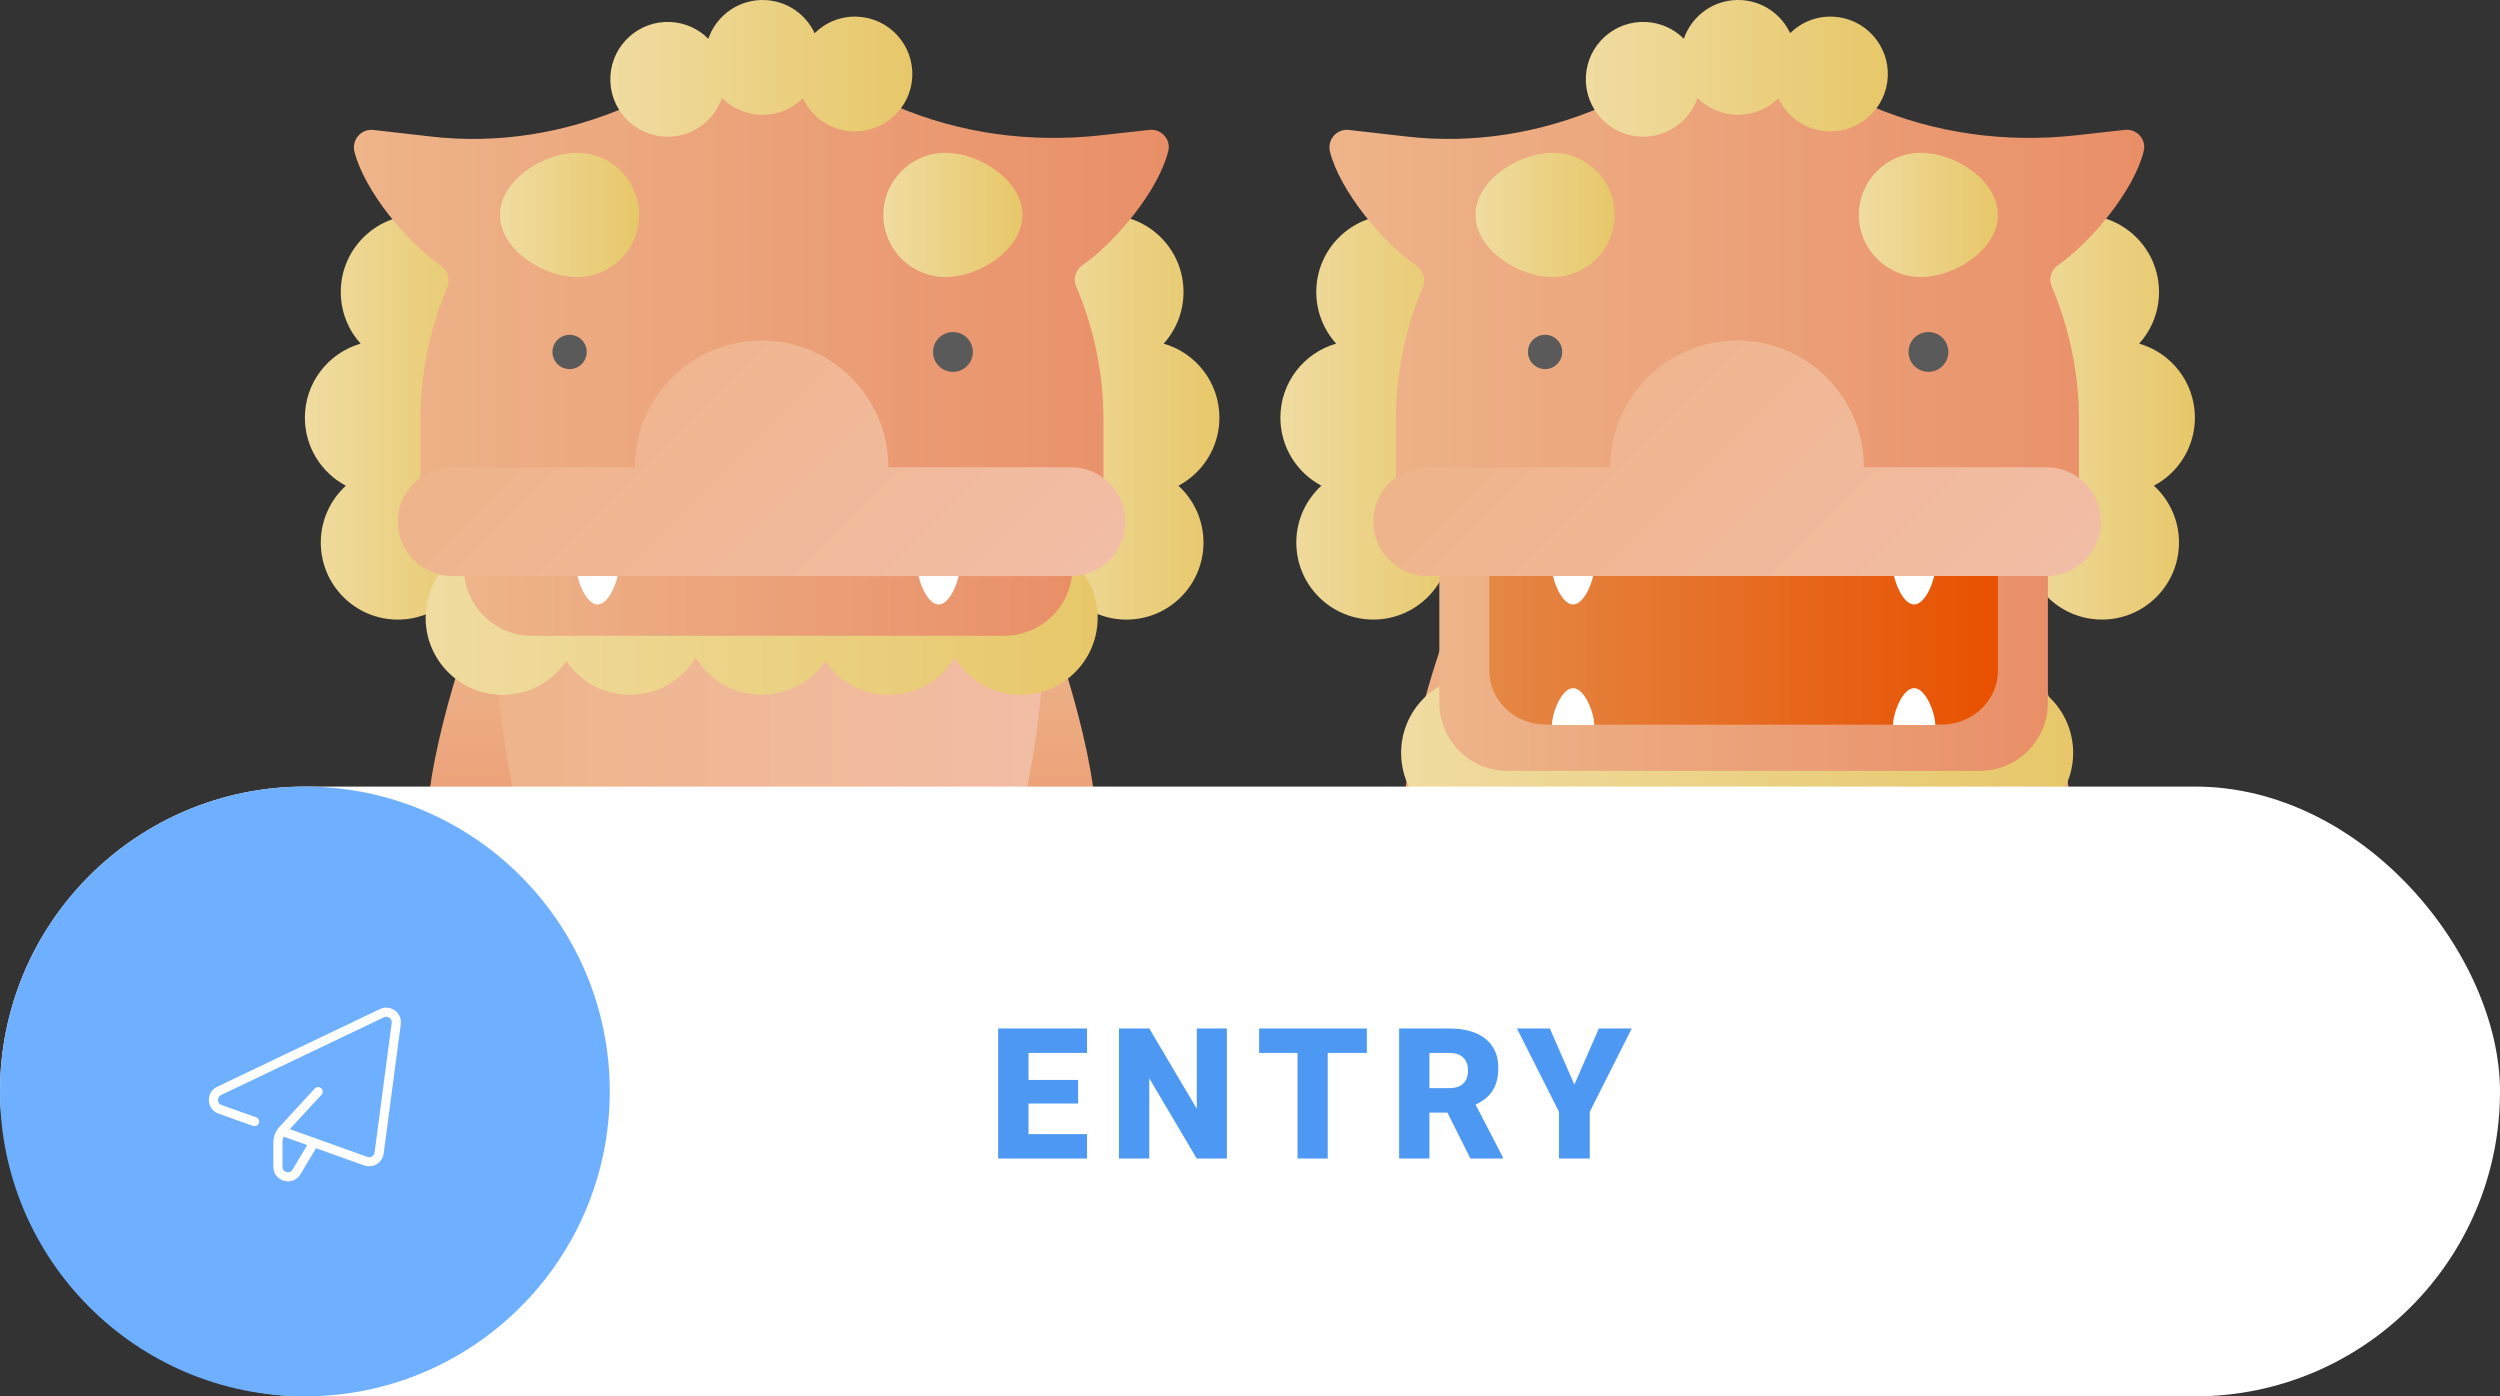
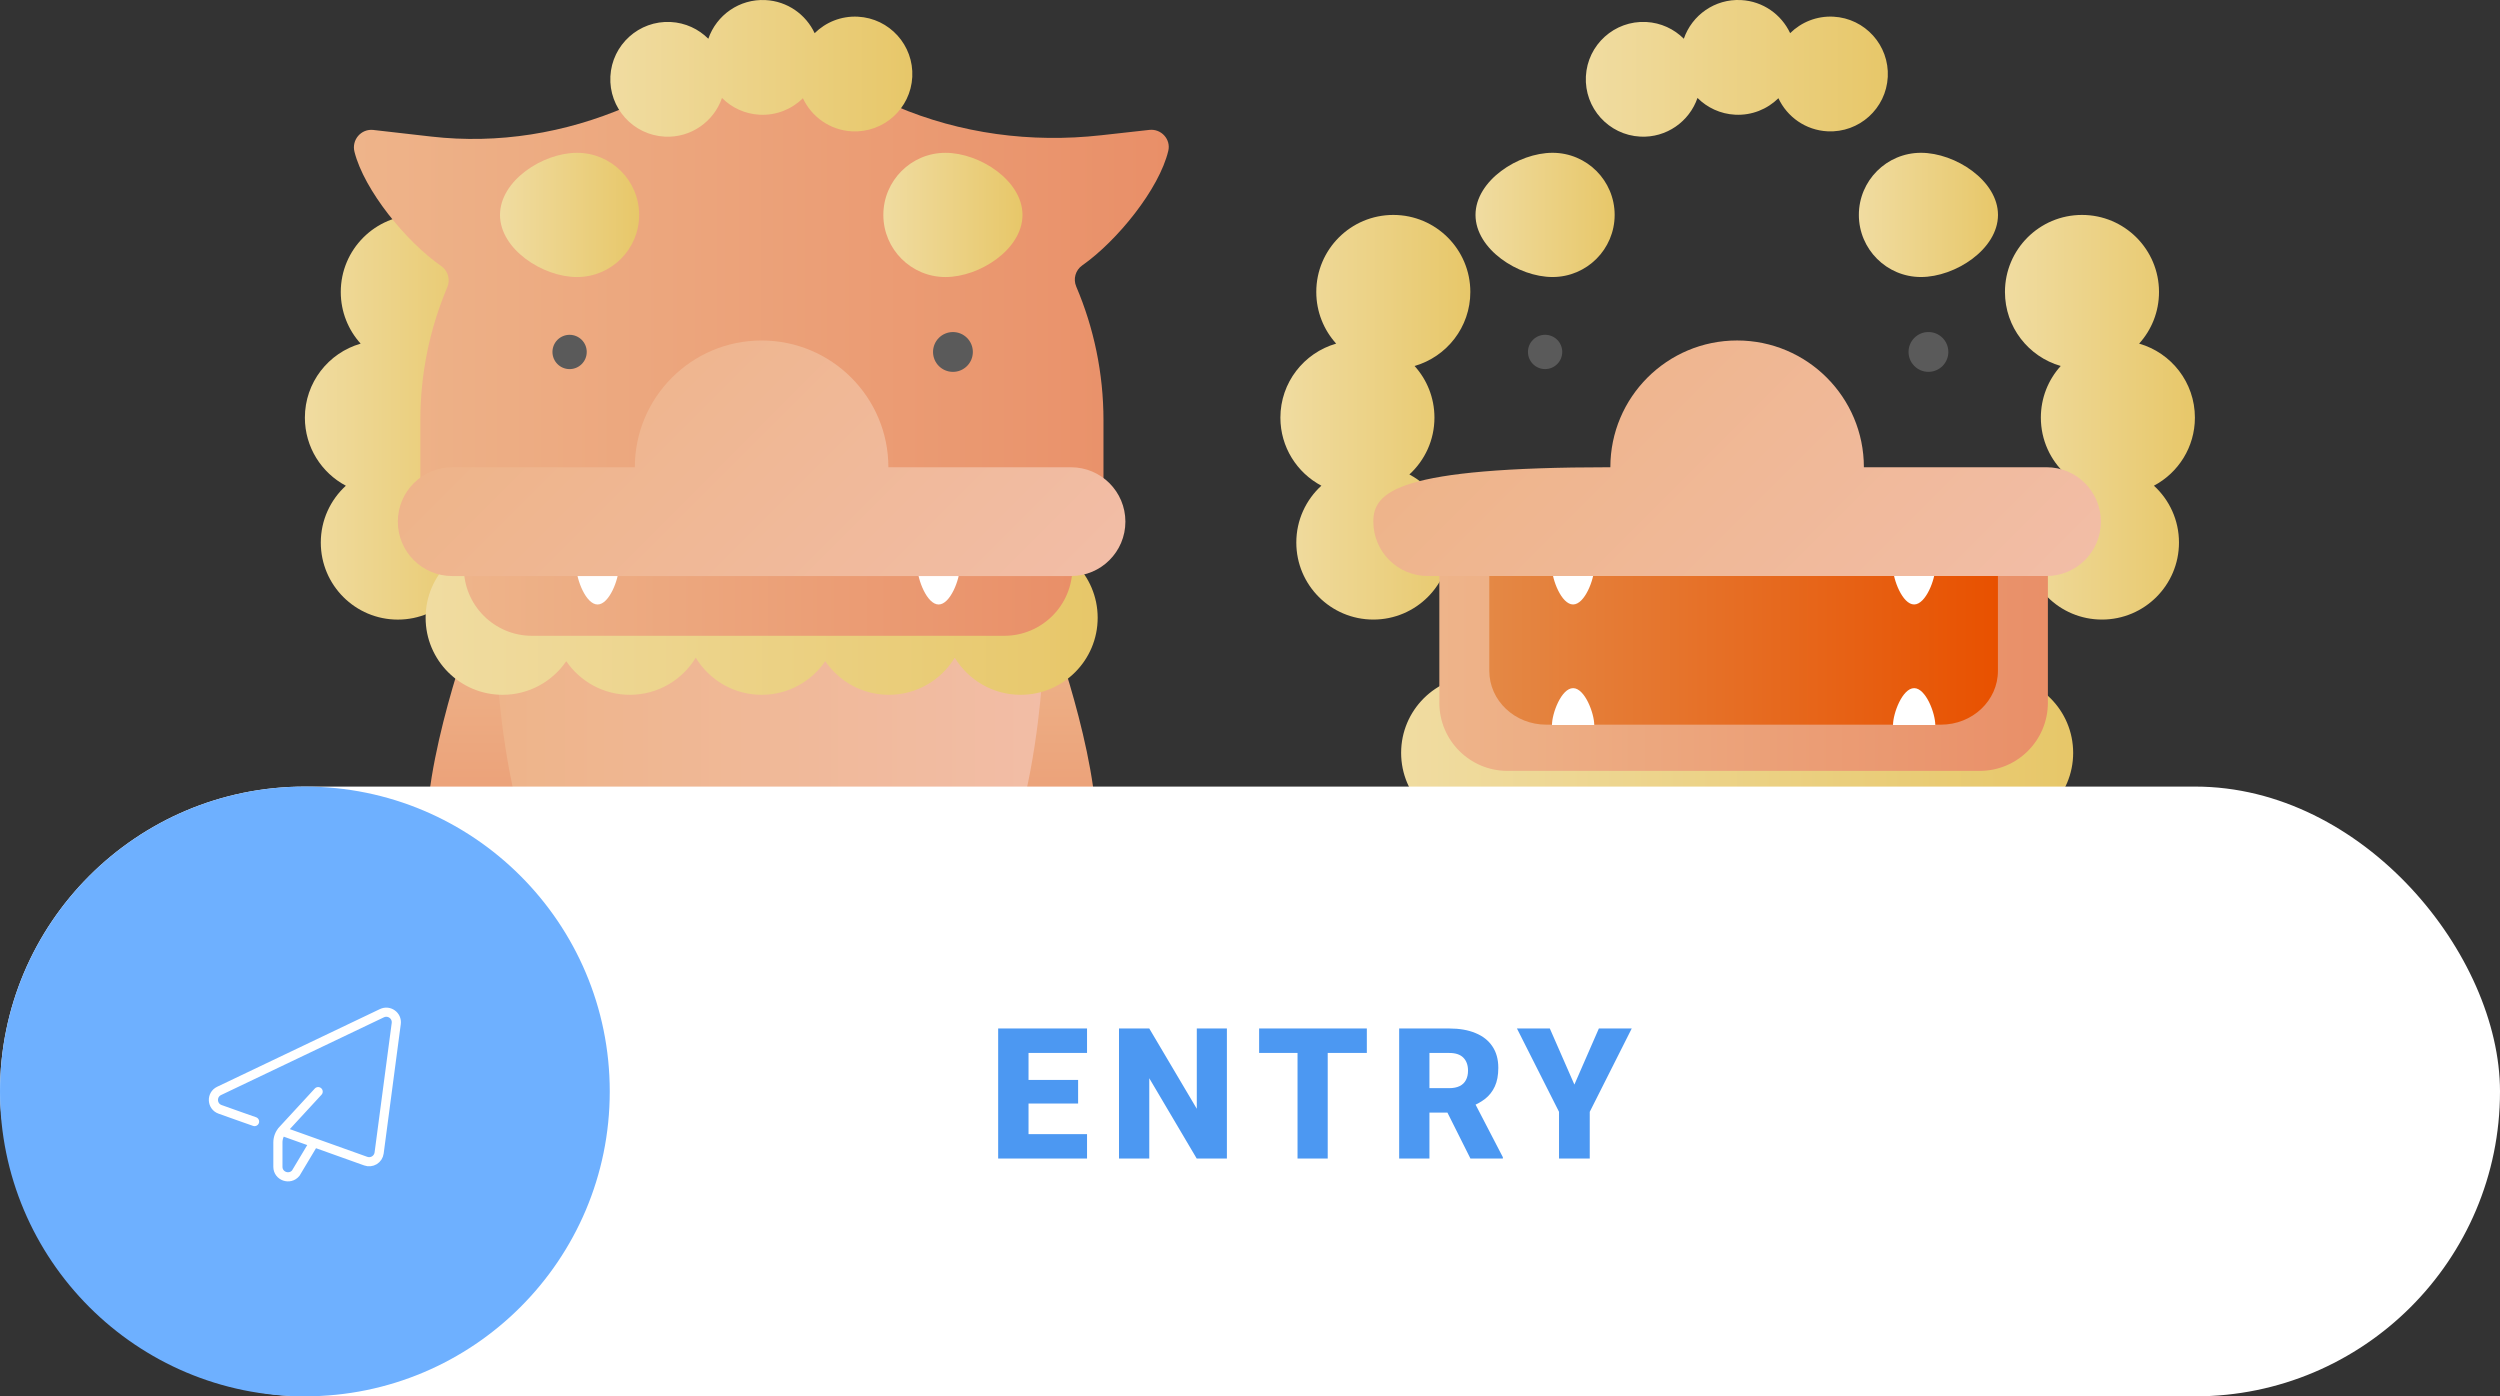
<svg xmlns="http://www.w3.org/2000/svg" width="410" height="229" viewBox="0 0 410 229" fill="none">
  <rect x="0" y="0" width="410" height="229" fill="#333333" stroke="none" />
  <path d="M71.156 77.816C73.679 75.509 75.265 72.188 75.265 68.495C75.265 65.235 74.029 62.264 72.005 60.024C77.284 58.51 81.151 53.648 81.151 47.886C81.151 40.907 75.497 35.253 68.519 35.253C61.541 35.253 55.886 40.907 55.886 47.886C55.886 51.145 57.122 54.117 59.146 56.357C53.867 57.871 50 62.733 50 68.495C50 73.336 52.724 77.538 56.721 79.66C54.197 81.967 52.611 85.289 52.611 88.981C52.611 95.959 58.266 101.614 65.243 101.614C72.222 101.614 77.876 95.959 77.876 88.981C77.876 84.14 75.152 79.938 71.156 77.816Z" fill="url(#paint0_linear_2033_100)" />
-   <path d="M193.264 79.66C197.26 77.538 199.984 73.336 199.984 68.495C199.984 62.727 196.117 57.866 190.838 56.357C192.867 54.117 194.098 51.145 194.098 47.886C194.098 40.907 188.444 35.253 181.466 35.253C174.488 35.253 168.833 40.907 168.833 47.886C168.833 53.653 172.701 58.515 177.979 60.024C175.95 62.264 174.719 65.235 174.719 68.495C174.719 72.188 176.305 75.509 178.829 77.816C174.833 79.938 172.108 84.14 172.108 88.981C172.108 95.959 177.763 101.614 184.741 101.614C191.719 101.614 197.373 95.959 197.373 88.981C197.373 85.289 195.787 81.967 193.264 79.66Z" fill="url(#paint1_linear_2033_100)" />
  <path d="M172.86 104.271C172.86 104.271 181.372 127.806 179.554 139.671C179.065 142.864 180.136 146.062 182.397 148.375C183.545 149.554 184.23 150.883 183.113 152.968C180.023 158.731 158.95 156.316 152.446 152.227C149.031 150.079 141.61 150.187 135.333 150.775C128.396 151.423 121.423 151.423 114.486 150.775C108.208 150.187 100.793 150.079 97.373 152.227C90.869 156.316 69.796 157.989 66.706 152.968C64.965 150.141 66.381 149.194 68.529 147.324C70.342 145.748 71.073 143.297 70.512 140.964C67.787 129.619 76.954 104.271 76.954 104.271H172.86Z" fill="url(#paint2_linear_2033_100)" />
  <path d="M81.389 107.845C81.389 107.845 82.97 153.663 101.375 154.776C119.781 155.888 119.786 153.488 118.112 146.603C116.953 141.829 117.793 140.109 118.37 138.579C118.864 137.277 120.121 136.422 121.516 136.422H131.007C132.403 136.422 133.654 137.277 134.154 138.579C134.736 140.109 135.575 141.829 134.411 146.603C132.738 153.488 132.738 155.888 151.148 154.776C169.559 153.658 171.135 107.845 171.135 107.845" fill="url(#paint3_linear_2033_100)" />
  <path d="M167.385 88.683C162.807 88.683 158.795 91.118 156.581 94.77C154.366 91.118 150.355 88.683 145.776 88.683C141.44 88.683 137.619 90.866 135.343 94.193C133.067 90.866 129.245 88.683 124.909 88.683C120.331 88.683 116.319 91.118 114.105 94.77C111.89 91.118 107.879 88.683 103.3 88.683C98.964 88.683 95.143 90.866 92.867 94.193C90.591 90.866 86.769 88.683 82.433 88.683C75.455 88.683 69.801 94.337 69.801 101.315C69.801 108.293 75.455 113.948 82.433 113.948C86.769 113.948 90.591 111.764 92.867 108.437C95.143 111.764 98.964 113.948 103.3 113.948C107.879 113.948 111.89 111.512 114.105 107.861C116.319 111.512 120.331 113.948 124.909 113.948C129.245 113.948 133.067 111.764 135.343 108.437C137.619 111.764 141.44 113.948 145.776 113.948C150.355 113.948 154.366 111.512 156.581 107.861C158.795 111.512 162.807 113.948 167.385 113.948C174.363 113.948 180.018 108.293 180.018 101.315C180.018 94.337 174.363 88.683 167.385 88.683Z" fill="url(#paint4_linear_2033_100)" />
  <path d="M76.068 93.096H175.872C175.872 99.266 170.867 104.271 164.697 104.271H87.243C81.074 104.271 76.068 99.266 76.068 93.096Z" fill="url(#paint5_linear_2033_100)" />
  <path d="M157.399 93.096C157.399 95.012 155.849 99.137 153.934 99.137C152.018 99.137 150.468 95.012 150.468 93.096" fill="white" />
  <path d="M101.468 93.096C101.468 95.012 99.918 99.137 98.002 99.137C96.086 99.137 94.536 95.012 94.536 93.096" fill="white" />
  <path d="M180.533 22.188C169.116 23.46 157.518 21.941 146.956 17.425C140.204 14.536 132.768 12.934 124.956 12.934C117.143 12.934 109.594 14.556 102.796 17.492C92.692 21.849 81.677 23.651 70.743 22.399L61.227 21.313C59.228 21.086 57.642 22.93 58.131 24.882C59.712 31.185 66.644 39.677 72.35 43.622C73.478 44.4 73.89 45.852 73.354 47.114C70.512 53.824 68.936 61.203 68.936 68.949V80.876C68.936 82.457 70.218 83.739 71.799 83.739H178.107C179.688 83.739 180.971 82.457 180.971 80.876V68.949C180.971 61.162 179.379 53.741 176.506 47.005C175.97 45.754 176.372 44.307 177.489 43.524C183.216 39.507 190.106 31.005 191.6 24.738C192.053 22.842 190.436 21.086 188.5 21.303L180.538 22.188H180.533Z" fill="url(#paint6_linear_2033_100)" />
  <path d="M175.645 76.632H145.694C145.694 65.153 136.388 55.842 124.904 55.842C113.42 55.842 104.114 65.148 104.114 76.632H74.163C69.234 76.632 65.243 80.623 65.243 85.552C65.243 90.48 69.234 94.471 74.163 94.471H175.645C180.574 94.471 184.565 90.48 184.565 85.552C184.565 80.623 180.574 76.632 175.645 76.632Z" fill="url(#paint7_linear_2033_100)" />
  <path d="M133.603 5.441C132.176 2.387 129.153 0.198 125.548 0.013C121.259 -0.209 117.494 2.485 116.165 6.357C114.574 4.766 112.411 3.731 109.986 3.607C104.795 3.345 100.371 7.336 100.103 12.527C99.84 17.718 103.832 22.142 109.023 22.409C113.312 22.631 117.077 19.938 118.406 16.065C119.997 17.656 122.16 18.691 124.585 18.815C127.33 18.954 129.864 17.903 131.677 16.111C133.103 19.165 136.126 21.354 139.731 21.539C144.922 21.802 149.346 17.811 149.614 12.62C149.876 7.428 145.885 3.005 140.694 2.737C137.949 2.598 135.416 3.648 133.603 5.441Z" fill="url(#paint8_linear_2033_100)" />
  <path d="M93.413 60.534C94.966 60.534 96.225 59.275 96.225 57.722C96.225 56.169 94.966 54.91 93.413 54.91C91.861 54.91 90.602 56.169 90.602 57.722C90.602 59.275 91.861 60.534 93.413 60.534Z" fill="#5A5A5A" />
  <path d="M94.633 25.062C100.257 25.062 104.82 29.625 104.82 35.248C104.82 40.872 100.257 45.435 94.633 45.435C89.01 45.435 82.001 40.872 82.001 35.248C82.001 29.625 89.01 25.062 94.633 25.062Z" fill="url(#paint9_linear_2033_100)" />
  <path d="M155.057 25.062C149.433 25.062 144.87 29.625 144.87 35.248C144.87 40.872 149.433 45.435 155.057 45.435C160.68 45.435 167.689 40.872 167.689 35.248C167.689 29.625 160.68 25.062 155.057 25.062Z" fill="url(#paint10_linear_2033_100)" />
  <path d="M156.282 60.987C158.085 60.987 159.547 59.525 159.547 57.722C159.547 55.919 158.085 54.457 156.282 54.457C154.478 54.457 153.017 55.919 153.017 57.722C153.017 59.525 154.478 60.987 156.282 60.987Z" fill="#5A5A5A" />
  <g clip-path="url(#clip0_2033_100)">
    <path d="M231.139 77.812C233.663 75.505 235.249 72.183 235.249 68.491C235.249 65.231 234.013 62.26 231.989 60.02C237.268 58.506 241.135 53.644 241.135 47.882C241.135 40.904 235.481 35.249 228.503 35.249C221.525 35.249 215.87 40.904 215.87 47.882C215.87 51.142 217.106 54.113 219.13 56.353C213.852 57.867 209.984 62.728 209.984 68.491C209.984 73.332 212.709 77.534 216.705 79.655C214.181 81.963 212.595 85.284 212.595 88.976C212.595 95.954 218.25 101.609 225.228 101.609C232.205 101.609 237.86 95.954 237.86 88.976C237.86 84.136 235.136 79.933 231.139 77.812Z" fill="url(#paint11_linear_2033_100)" />
    <path d="M353.244 79.655C357.24 77.534 359.964 73.332 359.964 68.491C359.964 62.723 356.097 57.862 350.818 56.353C352.847 54.113 354.078 51.142 354.078 47.882C354.078 40.904 348.424 35.249 341.446 35.249C334.468 35.249 328.813 40.904 328.813 47.882C328.813 53.649 332.681 58.511 337.959 60.02C335.93 62.26 334.7 65.231 334.7 68.491C334.7 72.183 336.286 75.505 338.809 77.812C334.813 79.933 332.089 84.136 332.089 88.976C332.089 95.954 337.743 101.609 344.721 101.609C351.699 101.609 357.353 95.954 357.353 88.976C357.353 85.284 355.767 81.963 353.244 79.655Z" fill="url(#paint12_linear_2033_100)" />
-     <path d="M332.841 104.266C332.841 104.266 341.354 127.8 339.536 139.665C339.046 142.858 340.118 146.056 342.378 148.368C343.527 149.547 344.212 150.876 343.094 152.962C340.004 158.724 318.932 156.309 312.428 152.22C309.013 150.073 301.593 150.181 295.315 150.768C288.378 151.417 281.406 151.417 274.469 150.768C268.192 150.181 260.776 150.073 257.357 152.22C250.853 156.309 229.78 157.983 226.69 152.962C224.95 150.135 226.366 149.187 228.513 147.318C230.326 145.742 231.057 143.291 230.496 140.958C227.772 129.613 236.938 104.266 236.938 104.266H332.841Z" fill="url(#paint13_linear_2033_100)" />
    <path d="M241.372 107.84C241.372 107.84 242.953 153.657 261.358 154.769C279.763 155.881 279.768 153.482 278.095 146.597C276.936 141.823 277.775 140.103 278.352 138.573C278.846 137.27 280.103 136.416 281.499 136.416H290.989C292.385 136.416 293.636 137.27 294.136 138.573C294.718 140.103 295.557 141.823 294.393 146.597C292.72 153.482 292.72 155.881 311.13 154.769C329.54 153.652 331.116 107.84 331.116 107.84" fill="url(#paint14_linear_2033_100)" />
    <path d="M327.367 110.837C322.789 110.837 318.777 113.273 316.563 116.924C314.348 113.273 310.337 110.837 305.759 110.837C301.423 110.837 297.602 113.02 295.325 116.347C293.049 113.02 289.228 110.837 284.892 110.837C280.314 110.837 276.302 113.273 274.088 116.924C271.874 113.273 267.862 110.837 263.284 110.837C258.948 110.837 255.127 113.02 252.851 116.347C250.575 113.02 246.753 110.837 242.417 110.837C235.44 110.837 229.785 116.491 229.785 123.469C229.785 130.447 235.44 136.101 242.417 136.101C246.753 136.101 250.575 133.918 252.851 130.591C255.127 133.918 258.948 136.101 263.284 136.101C267.862 136.101 271.874 133.666 274.088 130.014C276.302 133.666 280.314 136.101 284.892 136.101C289.228 136.101 293.049 133.918 295.325 130.591C297.602 133.918 301.423 136.101 305.759 136.101C310.337 136.101 314.348 133.666 316.563 130.014C318.777 133.666 322.789 136.101 327.367 136.101C334.345 136.101 339.999 130.447 339.999 123.469C339.999 116.491 334.345 110.837 327.367 110.837Z" fill="url(#paint15_linear_2033_100)" />
    <path d="M324.683 126.425H247.227C241.057 126.425 236.052 121.425 236.052 115.25V90.408H335.853V115.25C335.853 121.42 330.853 126.425 324.678 126.425H324.683Z" fill="url(#paint16_linear_2033_100)" />
    <path d="M318.324 118.845H253.587C248.427 118.845 244.245 114.895 244.245 110.023V90.408H327.66V110.023C327.66 114.895 323.478 118.845 318.318 118.845H318.324Z" fill="url(#paint17_linear_2033_100)" />
    <path d="M317.381 93.091C317.381 95.007 315.831 99.132 313.915 99.132C311.999 99.132 310.449 95.007 310.449 93.091" fill="white" />
    <path d="M261.45 93.091C261.45 95.007 259.9 99.132 257.984 99.132C256.069 99.132 254.519 95.007 254.519 93.091" fill="white" />
    <path d="M254.524 118.897C254.524 116.981 256.074 112.856 257.99 112.856C259.906 112.856 261.456 116.981 261.456 118.897" fill="white" />
    <path d="M310.455 118.897C310.455 116.981 312.005 112.856 313.921 112.856C315.837 112.856 317.387 116.981 317.387 118.897" fill="white" />
-     <path d="M340.514 22.185C329.097 23.457 317.5 21.938 306.938 17.422C300.187 14.533 292.75 12.931 284.938 12.931C277.126 12.931 269.577 14.553 262.779 17.489C252.675 21.845 241.66 23.648 230.727 22.396L221.211 21.31C219.213 21.083 217.627 22.927 218.116 24.878C219.697 31.182 226.628 39.674 232.334 43.618C233.462 44.396 233.874 45.848 233.338 47.11C230.496 53.82 228.92 61.199 228.92 68.945V80.871C228.92 82.452 230.202 83.734 231.783 83.734H338.088C339.669 83.734 340.952 82.452 340.952 80.871V68.945C340.952 61.158 339.36 53.737 336.487 47.002C335.951 45.75 336.353 44.303 337.471 43.52C343.197 39.504 350.087 31.002 351.581 24.734C352.034 22.839 350.417 21.083 348.481 21.299L340.519 22.185H340.514Z" fill="url(#paint18_linear_2033_100)" />
-     <path d="M335.627 76.628H305.676C305.676 65.149 296.371 55.838 284.887 55.838C273.403 55.838 264.098 65.144 264.098 76.628H234.147C229.219 76.628 225.228 80.619 225.228 85.547C225.228 90.475 229.219 94.466 234.147 94.466H335.627C340.555 94.466 344.546 90.475 344.546 85.547C344.546 80.619 340.555 76.628 335.627 76.628Z" fill="url(#paint19_linear_2033_100)" />
+     <path d="M335.627 76.628H305.676C305.676 65.149 296.371 55.838 284.887 55.838C273.403 55.838 264.098 65.144 264.098 76.628C229.219 76.628 225.228 80.619 225.228 85.547C225.228 90.475 229.219 94.466 234.147 94.466H335.627C340.555 94.466 344.546 90.475 344.546 85.547C344.546 80.619 340.555 76.628 335.627 76.628Z" fill="url(#paint19_linear_2033_100)" />
    <path d="M293.584 5.438C292.158 2.384 289.135 0.196 285.53 0.01C281.24 -0.211 277.476 2.482 276.147 6.355C274.556 4.763 272.393 3.728 269.968 3.605C264.777 3.342 260.353 7.333 260.085 12.524C259.823 17.715 263.814 22.139 269.005 22.406C273.294 22.628 277.059 19.934 278.388 16.062C279.979 17.653 282.142 18.688 284.567 18.812C287.312 18.951 289.846 17.9 291.658 16.108C293.085 19.162 296.108 21.351 299.712 21.536C304.903 21.799 309.327 17.808 309.595 12.617C309.857 7.426 305.866 3.002 300.675 2.734C297.931 2.595 295.397 3.646 293.584 5.438Z" fill="url(#paint20_linear_2033_100)" />
    <path d="M253.397 60.53C254.95 60.53 256.208 59.271 256.208 57.718C256.208 56.165 254.95 54.906 253.397 54.906C251.844 54.906 250.585 56.165 250.585 57.718C250.585 59.271 251.844 60.53 253.397 60.53Z" fill="#5A5A5A" />
    <path d="M254.617 25.059C260.24 25.059 264.803 29.621 264.803 35.245C264.803 40.868 260.24 45.431 254.617 45.431C248.993 45.431 241.984 40.868 241.984 35.245C241.984 29.621 248.993 25.059 254.617 25.059Z" fill="url(#paint21_linear_2033_100)" />
    <path d="M315.039 25.059C309.415 25.059 304.853 29.621 304.853 35.245C304.853 40.868 309.415 45.431 315.039 45.431C320.662 45.431 327.671 40.868 327.671 35.245C327.671 29.621 320.662 25.059 315.039 25.059Z" fill="url(#paint22_linear_2033_100)" />
    <path d="M316.264 60.983C318.067 60.983 319.529 59.521 319.529 57.718C319.529 55.915 318.067 54.453 316.264 54.453C314.461 54.453 312.999 55.915 312.999 57.718C312.999 59.521 314.461 60.983 316.264 60.983Z" fill="#5A5A5A" />
  </g>
  <rect y="129" width="410" height="100" rx="50" fill="white" />
  <circle cx="50" cy="179" r="50" fill="#6EB0FF" />
  <path d="M178.274 190H167.01V186.001H178.274V190ZM168.68 190H163.699V168.672H168.68V190ZM176.81 180.977H167.01V177.109H176.81V180.977ZM178.274 172.686H167.01V168.672H178.274V172.686ZM201.211 190H196.26L188.481 176.831V190H183.516V168.672H188.481L196.274 181.841V168.672H201.211V190ZM217.746 190H212.795V168.672H217.746V190ZM224.162 172.686H206.496V168.672H224.162V172.686ZM237.694 168.672C239.354 168.672 240.78 168.921 241.972 169.419C243.173 169.907 244.096 170.63 244.74 171.587C245.395 172.544 245.722 173.726 245.722 175.132C245.722 176.343 245.531 177.358 245.15 178.179C244.77 178.999 244.237 179.678 243.554 180.215C242.87 180.742 242.064 181.182 241.137 181.533L239.54 182.471H232.655V178.457H237.665C238.349 178.457 238.92 178.345 239.379 178.12C239.838 177.896 240.18 177.568 240.404 177.139C240.639 176.709 240.756 176.191 240.756 175.586C240.756 174.688 240.502 173.979 239.994 173.462C239.486 172.944 238.72 172.686 237.694 172.686H234.428V190H229.462V168.672H237.694ZM236.405 180.522H241.664L246.469 189.78V190H241.151L236.405 180.522ZM258.199 177.871L262.213 168.672H267.604L260.719 182.339V190H255.68V182.339L248.78 168.672H254.171L258.199 177.871Z" fill="#4C98F2" />
  <path d="M46.211 185.501L59.983 190.427C60.214 190.51 60.461 190.541 60.706 190.516C60.95 190.491 61.186 190.412 61.397 190.285C61.607 190.157 61.786 189.985 61.92 189.779C62.055 189.573 62.142 189.34 62.176 189.097L64.985 167.859C65.156 166.566 63.817 165.601 62.635 166.164L35.935 178.908C34.615 179.538 34.714 181.443 36.094 181.934L39.754 183.236L41.749 183.936M51.5 187.391L48.515 192.38C47.54 193.592 45.576 192.907 45.576 191.356V187.361C45.576 186.607 45.86 185.881 46.371 185.327L52.178 179.027" stroke="white" stroke-width="1.5" stroke-linecap="round" stroke-linejoin="round" />
  <defs>
    <linearGradient id="paint0_linear_2033_100" x1="50" y1="68.433" x2="81.146" y2="68.433" gradientUnits="userSpaceOnUse">
      <stop stop-color="#F0DCA1" />
      <stop offset="1" stop-color="#E7C769" />
    </linearGradient>
    <linearGradient id="paint1_linear_2033_100" x1="168.838" y1="0.002" x2="199.984" y2="0.002" gradientUnits="userSpaceOnUse">
      <stop stop-color="#F0DCA1" />
      <stop offset="1" stop-color="#E7C769" />
    </linearGradient>
    <linearGradient id="paint2_linear_2033_100" x1="124.801" y1="104.271" x2="124.801" y2="156.378" gradientUnits="userSpaceOnUse">
      <stop stop-color="#EEB48A" />
      <stop offset="1" stop-color="#E98F68" />
    </linearGradient>
    <linearGradient id="paint3_linear_2033_100" x1="81.389" y1="131.442" x2="171.135" y2="131.442" gradientUnits="userSpaceOnUse">
      <stop stop-color="#EEB48A" />
      <stop offset="1" stop-color="#F2BDA6" />
    </linearGradient>
    <linearGradient id="paint4_linear_2033_100" x1="69.79" y1="101.315" x2="180.018" y2="101.315" gradientUnits="userSpaceOnUse">
      <stop stop-color="#F0DCA1" />
      <stop offset="1" stop-color="#E7C769" />
    </linearGradient>
    <linearGradient id="paint5_linear_2033_100" x1="76.068" y1="98.684" x2="175.872" y2="98.684" gradientUnits="userSpaceOnUse">
      <stop stop-color="#EEB48A" />
      <stop offset="1" stop-color="#E98F68" />
    </linearGradient>
    <linearGradient id="paint6_linear_2033_100" x1="58.044" y1="48.339" x2="191.672" y2="48.339" gradientUnits="userSpaceOnUse">
      <stop stop-color="#EEB48A" />
      <stop offset="1" stop-color="#E98F68" />
    </linearGradient>
    <linearGradient id="paint7_linear_2033_100" x1="93.227" y1="53.875" x2="156.586" y2="117.228" gradientUnits="userSpaceOnUse">
      <stop stop-color="#EEB48A" />
      <stop offset="1" stop-color="#F2BDA6" />
    </linearGradient>
    <linearGradient id="paint8_linear_2033_100" x1="100.098" y1="11.214" x2="149.629" y2="11.214" gradientUnits="userSpaceOnUse">
      <stop stop-color="#F0DCA1" />
      <stop offset="1" stop-color="#E7C769" />
    </linearGradient>
    <linearGradient id="paint9_linear_2033_100" x1="82.001" y1="35.248" x2="104.82" y2="35.248" gradientUnits="userSpaceOnUse">
      <stop stop-color="#F0DCA1" />
      <stop offset="1" stop-color="#E7C769" />
    </linearGradient>
    <linearGradient id="paint10_linear_2033_100" x1="144.87" y1="35.248" x2="167.694" y2="35.248" gradientUnits="userSpaceOnUse">
      <stop stop-color="#F0DCA1" />
      <stop offset="1" stop-color="#E7C769" />
    </linearGradient>
    <linearGradient id="paint11_linear_2033_100" x1="209.984" y1="68.429" x2="241.13" y2="68.429" gradientUnits="userSpaceOnUse">
      <stop stop-color="#F0DCA1" />
      <stop offset="1" stop-color="#E7C769" />
    </linearGradient>
    <linearGradient id="paint12_linear_2033_100" x1="328.819" y1="-0" x2="359.964" y2="-0" gradientUnits="userSpaceOnUse">
      <stop stop-color="#F0DCA1" />
      <stop offset="1" stop-color="#E7C769" />
    </linearGradient>
    <linearGradient id="paint13_linear_2033_100" x1="284.784" y1="104.266" x2="284.784" y2="156.371" gradientUnits="userSpaceOnUse">
      <stop stop-color="#EEB48A" />
      <stop offset="1" stop-color="#E98F68" />
    </linearGradient>
    <linearGradient id="paint14_linear_2033_100" x1="241.372" y1="131.436" x2="331.116" y2="131.436" gradientUnits="userSpaceOnUse">
      <stop stop-color="#EEB48A" />
      <stop offset="1" stop-color="#F2BDA6" />
    </linearGradient>
    <linearGradient id="paint15_linear_2033_100" x1="229.775" y1="123.469" x2="339.999" y2="123.469" gradientUnits="userSpaceOnUse">
      <stop stop-color="#F0DCA1" />
      <stop offset="1" stop-color="#E7C769" />
    </linearGradient>
    <linearGradient id="paint16_linear_2033_100" x1="236.052" y1="108.417" x2="335.853" y2="108.417" gradientUnits="userSpaceOnUse">
      <stop stop-color="#EEB48A" />
      <stop offset="1" stop-color="#E98F68" />
    </linearGradient>
    <linearGradient id="paint17_linear_2033_100" x1="244.245" y1="104.627" x2="327.66" y2="104.627" gradientUnits="userSpaceOnUse">
      <stop stop-color="#E48845" />
      <stop offset="1" stop-color="#E85100" />
    </linearGradient>
    <linearGradient id="paint18_linear_2033_100" x1="218.028" y1="48.335" x2="351.653" y2="48.335" gradientUnits="userSpaceOnUse">
      <stop stop-color="#EEB48A" />
      <stop offset="1" stop-color="#E98F68" />
    </linearGradient>
    <linearGradient id="paint19_linear_2033_100" x1="253.211" y1="53.871" x2="316.568" y2="117.223" gradientUnits="userSpaceOnUse">
      <stop stop-color="#EEB48A" />
      <stop offset="1" stop-color="#F2BDA6" />
    </linearGradient>
    <linearGradient id="paint20_linear_2033_100" x1="260.08" y1="11.211" x2="309.61" y2="11.211" gradientUnits="userSpaceOnUse">
      <stop stop-color="#F0DCA1" />
      <stop offset="1" stop-color="#E7C769" />
    </linearGradient>
    <linearGradient id="paint21_linear_2033_100" x1="241.984" y1="35.245" x2="264.803" y2="35.245" gradientUnits="userSpaceOnUse">
      <stop stop-color="#F0DCA1" />
      <stop offset="1" stop-color="#E7C769" />
    </linearGradient>
    <linearGradient id="paint22_linear_2033_100" x1="304.853" y1="35.245" x2="327.676" y2="35.245" gradientUnits="userSpaceOnUse">
      <stop stop-color="#F0DCA1" />
      <stop offset="1" stop-color="#E7C769" />
    </linearGradient>
    <clipPath id="clip0_2033_100">
      <rect width="149.98" height="156.371" fill="white" transform="translate(209.984)" />
    </clipPath>
  </defs>
</svg>